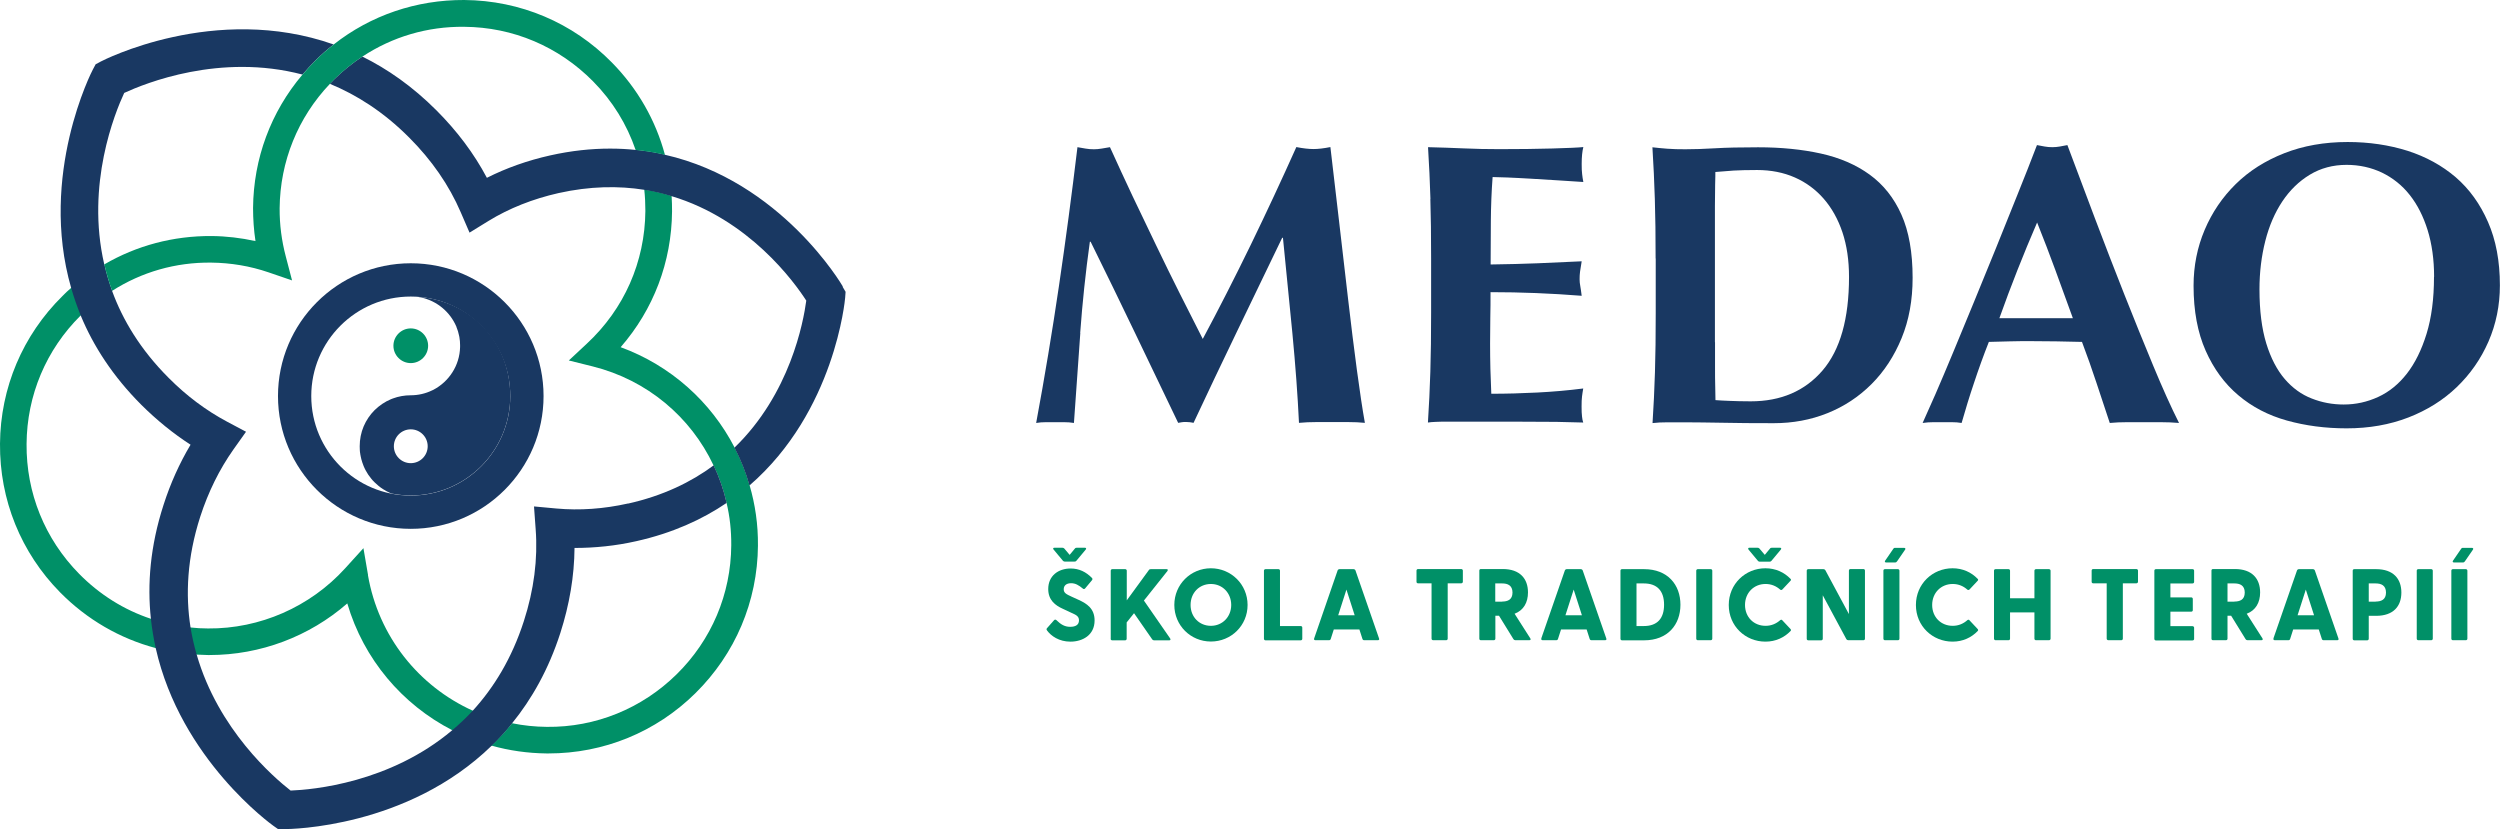
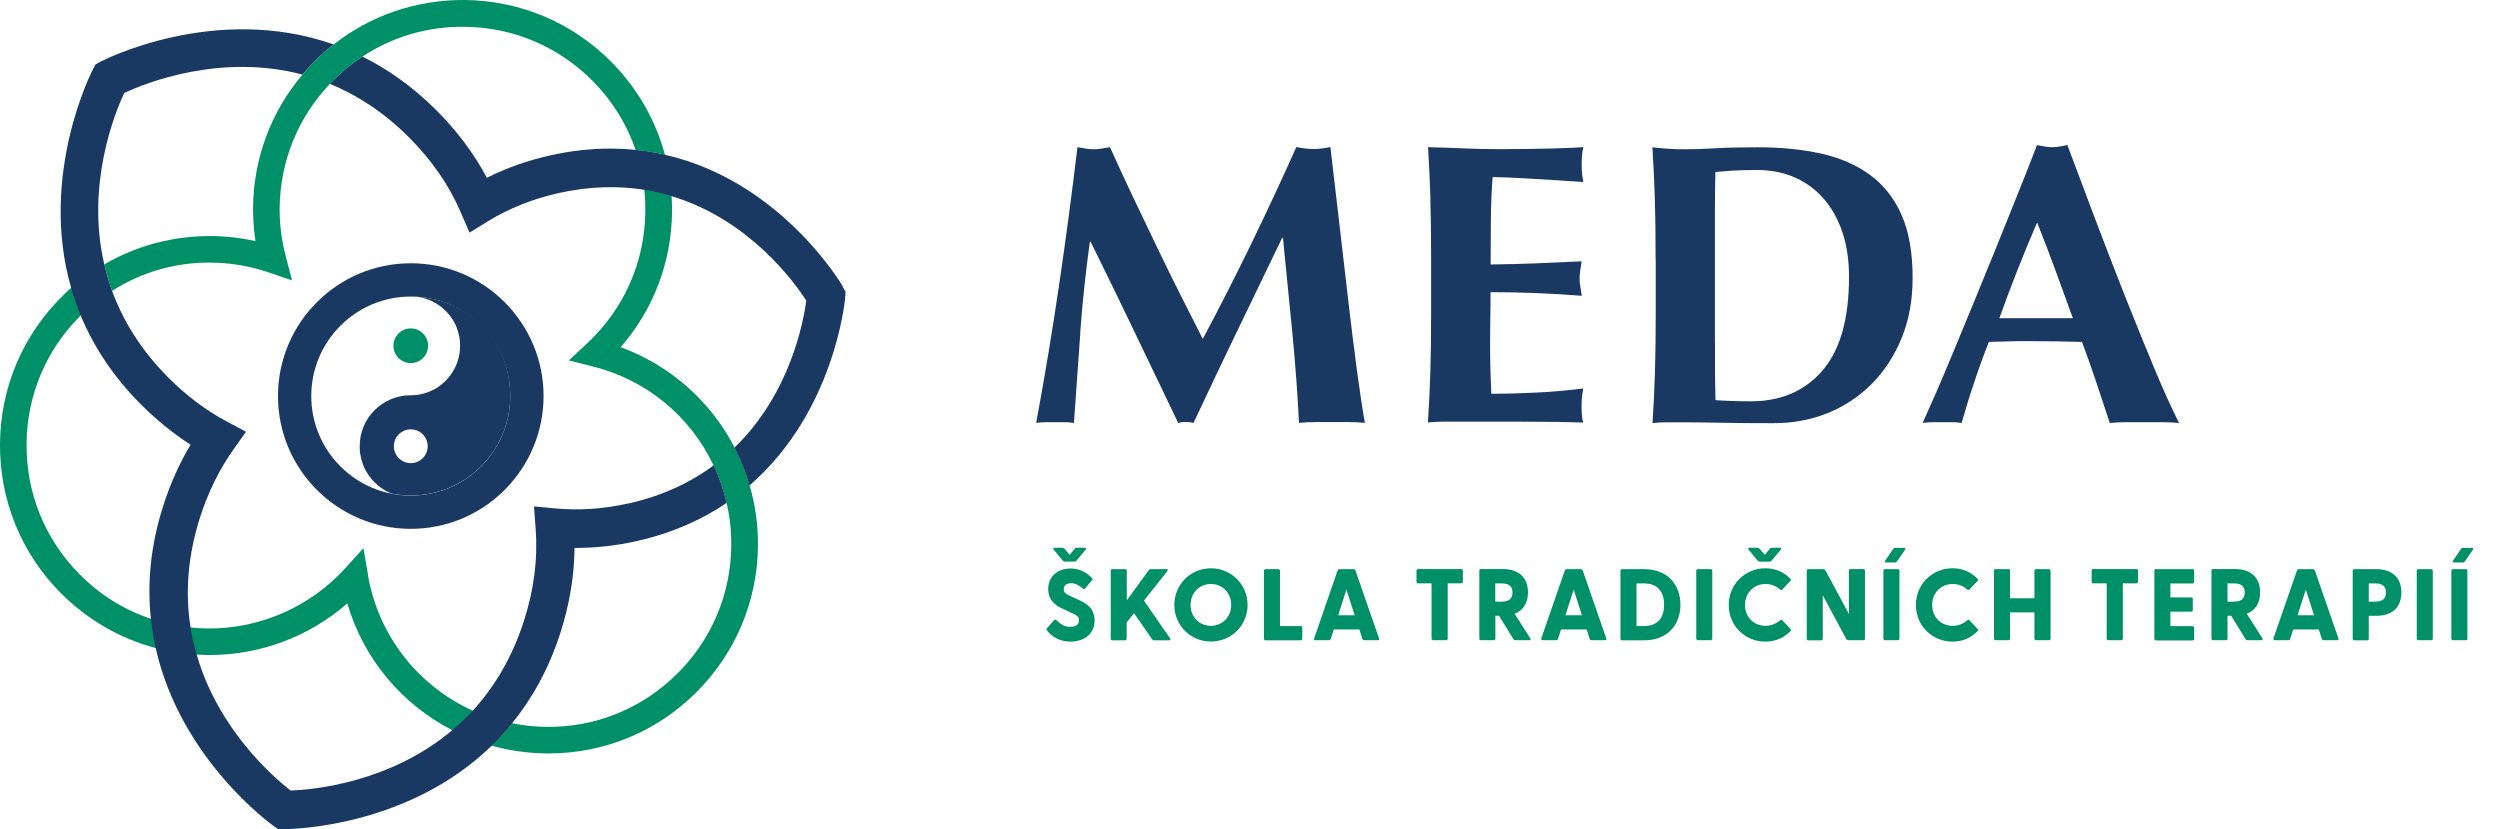
<svg xmlns="http://www.w3.org/2000/svg" id="Layer_2" data-name="Layer 2" viewBox="0 0 227.62 75.49">
  <defs>
    <style>
      .cls-1 {
        fill: none;
      }

      .cls-2 {
        fill: #009067;
      }

      .cls-3 {
        fill: #193862;
      }

      .cls-4 {
        clip-path: url(#clippath);
      }
    </style>
    <clipPath id="clippath">
      <rect class="cls-1" x="0" width="227.62" height="75.49" />
    </clipPath>
  </defs>
  <g id="Layer_1-2" data-name="Layer 1">
    <g class="cls-4">
      <path class="cls-3" d="M98.36,30.32c-.19,2.73-.39,5.46-.58,8.19-.29-.05-.58-.07-.88-.07h-1.7c-.28,0-.57.02-.86.07.78-4.19,1.47-8.36,2.08-12.5.61-4.14,1.17-8.35,1.68-12.61.27.05.52.09.75.13.23.04.48.06.75.06.22,0,.45-.02.69-.06.24-.04.5-.08.77-.13.66,1.46,1.35,2.95,2.06,4.46.72,1.51,1.44,3.01,2.16,4.51.72,1.5,1.44,2.97,2.16,4.4.72,1.44,1.41,2.8,2.07,4.09,1.46-2.73,2.92-5.59,4.37-8.57,1.45-2.99,2.83-5.95,4.15-8.9.61.12,1.13.18,1.57.18.41,0,.93-.06,1.53-.18.24,2.1.51,4.35.79,6.76.28,2.41.55,4.77.82,7.07.27,2.3.53,4.45.8,6.45.27,2,.51,3.61.73,4.83-.49-.05-.98-.07-1.48-.07h-2.98c-.51,0-1.02.02-1.54.07-.12-2.51-.32-5.23-.6-8.15s-.57-5.82-.86-8.7h-.07c-1.39,2.88-2.75,5.7-4.09,8.48s-2.67,5.57-3.98,8.37c-.12-.03-.24-.04-.35-.06-.11-.01-.23-.02-.35-.02s-.24,0-.35.02c-.11.01-.22.03-.35.06-1.32-2.73-2.63-5.46-3.93-8.19-1.31-2.73-2.65-5.49-4.04-8.3h-.07c-.39,2.8-.68,5.57-.88,8.3" />
      <path class="cls-3" d="M130.24,18.13c-.05-1.57-.12-3.15-.22-4.73,1.1.03,2.18.06,3.25.11,1.07.05,2.16.07,3.25.07,1.8,0,3.4-.02,4.81-.06,1.4-.04,2.35-.08,2.83-.13-.1.39-.15.9-.15,1.54,0,.39.01.69.04.91.02.22.06.46.11.73-.71-.05-1.48-.1-2.32-.15-.84-.05-1.66-.1-2.45-.15-.79-.05-1.51-.08-2.14-.11-.63-.02-1.09-.04-1.35-.04-.1,1.34-.15,2.67-.16,3.98-.01,1.32-.02,2.64-.02,3.98,1.58-.02,3.01-.06,4.29-.11,1.28-.05,2.61-.11,4-.18-.07.42-.12.73-.15.95-.03.22-.04.45-.04.69,0,.2.02.4.06.6.04.21.08.51.13.9-2.78-.22-5.54-.33-8.3-.33,0,.78,0,1.56-.02,2.34-.01.78-.02,1.56-.02,2.34,0,1.58.04,3.11.11,4.57,1.39,0,2.78-.04,4.17-.11,1.39-.07,2.79-.19,4.2-.37-.05.27-.08.51-.11.73-.03.22-.04.52-.04.91s.01.69.04.91c.02.22.06.4.11.55-.66-.02-1.47-.04-2.43-.06-.96-.01-2.29-.02-3.97-.02h-5.79c-.55,0-.96,0-1.24.02-.28.01-.52.03-.71.06.1-1.51.17-3.05.22-4.62.05-1.57.07-3.37.07-5.39v-4.97c0-2.02-.02-3.82-.07-5.39" />
      <path class="cls-3" d="M156.15,31.17v2.19c0,.71,0,1.35.02,1.94.01.58.02.96.02,1.13.36.03.8.05,1.31.07.51.02,1.15.04,1.9.04,2.75,0,4.93-.94,6.54-2.81,1.61-1.88,2.41-4.72,2.41-8.52,0-1.51-.2-2.86-.6-4.06-.4-1.19-.97-2.21-1.7-3.05-.73-.84-1.61-1.49-2.63-1.94-1.02-.45-2.17-.68-3.44-.68-.88,0-1.59.02-2.14.05-.55.04-1.1.08-1.66.13,0,.17,0,.55-.02,1.13-.01.59-.02,1.24-.02,1.97v12.39ZM150.74,23.53c0-2.02-.02-3.82-.07-5.39-.05-1.57-.12-3.15-.22-4.73.41.05.86.09,1.35.13.49.04,1.04.05,1.65.05.8,0,1.71-.03,2.71-.09,1-.06,2.3-.09,3.91-.09,2.1,0,4,.19,5.72.57,1.72.38,3.2,1.02,4.44,1.92s2.21,2.11,2.89,3.64c.68,1.52,1.02,3.44,1.02,5.76,0,2.02-.33,3.85-1,5.48-.67,1.63-1.58,3.03-2.74,4.19-1.16,1.16-2.5,2.04-4.02,2.65-1.52.61-3.15.91-4.88.91-1.83,0-3.39-.01-4.68-.04-1.29-.02-2.41-.04-3.36-.04h-1.65c-.49,0-.94.02-1.35.07.1-1.51.17-3.05.22-4.62.05-1.57.07-3.37.07-5.39v-4.97Z" />
      <path class="cls-3" d="M185.47,20.27c-.63,1.46-1.23,2.91-1.79,4.33-.56,1.42-1.11,2.88-1.64,4.37h6.69c-.54-1.49-1.07-2.94-1.59-4.37-.52-1.43-1.08-2.87-1.66-4.33M198.41,38.51c-.59-.05-1.14-.07-1.66-.07h-3.11c-.52,0-1.04.02-1.55.07-.39-1.19-.79-2.41-1.21-3.65-.41-1.24-.85-2.49-1.32-3.73-.78-.02-1.56-.04-2.34-.05-.78-.01-1.56-.02-2.34-.02-.63,0-1.27,0-1.9.02-.63.01-1.27.03-1.9.05-.49,1.24-.94,2.49-1.35,3.73-.42,1.24-.79,2.46-1.13,3.65-.29-.05-.58-.07-.86-.07h-1.74c-.29,0-.61.02-.95.07.29-.63.68-1.51,1.17-2.63.49-1.12,1.02-2.39,1.61-3.8.58-1.41,1.21-2.93,1.88-4.55.67-1.62,1.34-3.26,2.01-4.92.67-1.66,1.33-3.29,1.97-4.9.65-1.61,1.24-3.11,1.77-4.5.24.05.48.09.7.13.22.04.45.06.69.06s.47-.02.69-.06c.22-.04.45-.08.69-.13.78,2.07,1.62,4.29,2.5,6.65.89,2.36,1.79,4.68,2.69,6.96.9,2.28,1.78,4.44,2.63,6.49.85,2.05,1.63,3.78,2.34,5.19" />
-       <path class="cls-3" d="M221.62,25.21c0-1.58-.2-3-.59-4.26-.39-1.25-.93-2.32-1.63-3.2-.69-.88-1.54-1.55-2.52-2.03-.99-.47-2.07-.71-3.23-.71-1.24,0-2.36.3-3.35.9s-1.82,1.41-2.5,2.43c-.68,1.02-1.2,2.22-1.55,3.6-.35,1.38-.53,2.85-.53,4.4,0,1.95.21,3.59.62,4.93.41,1.34.98,2.42,1.68,3.24.71.82,1.52,1.41,2.45,1.77.93.37,1.9.55,2.92.55,1.1,0,2.14-.23,3.14-.69,1-.46,1.87-1.17,2.61-2.12.74-.95,1.34-2.16,1.79-3.62.45-1.46.68-3.19.68-5.19M199.72,26.01c0-1.8.34-3.5,1.01-5.08s1.61-2.97,2.83-4.17,2.69-2.13,4.42-2.81c1.73-.68,3.65-1.02,5.77-1.02,1.95,0,3.76.27,5.45.8,1.68.54,3.14,1.34,4.39,2.41,1.24,1.07,2.22,2.43,2.94,4.08.72,1.64,1.08,3.56,1.08,5.76,0,1.83-.35,3.53-1.04,5.12-.69,1.58-1.66,2.97-2.89,4.15-1.23,1.18-2.7,2.1-4.4,2.76-1.71.66-3.58.99-5.63.99-1.93,0-3.74-.24-5.43-.71-1.69-.47-3.17-1.24-4.42-2.3-1.26-1.06-2.25-2.41-2.98-4.06s-1.1-3.61-1.1-5.9" />
      <path class="cls-3" d="M37.4,23.97c-6.67,0-12.09,5.42-12.09,12.09s5.42,12.09,12.09,12.09,12.09-5.42,12.09-12.09-5.42-12.09-12.09-12.09M37.4,27c5,0,9.06,4.06,9.06,9.06s-4.06,9.06-9.06,9.06-9.06-4.06-9.06-9.06,4.06-9.06,9.06-9.06" />
      <path class="cls-2" d="M37.4,33.06c.87,0,1.58-.71,1.58-1.58s-.71-1.58-1.58-1.58-1.58.71-1.58,1.58.71,1.58,1.58,1.58" />
      <path class="cls-3" d="M37.4,42.17c-.85,0-1.54-.69-1.54-1.54s.69-1.54,1.54-1.54,1.54.69,1.54,1.54-.69,1.54-1.54,1.54M38.09,27.04c1.47.23,2.71,1.17,3.35,2.46,0,0,0,0,0,0,.02.04.04.08.06.13,0,0,0,.02.01.02.01.03.02.06.04.08,0,0,0,.01,0,.02.12.28.2.56.26.86,0,.04.01.08.02.11.04.23.06.46.06.7,0,.02,0,.04,0,.06,0,.04,0,.08,0,.12-.04,1.69-1.02,3.15-2.43,3.89-.01,0-.03.01-.04.02-.02.01-.05.02-.07.03-.59.29-1.26.45-1.96.45-.56,0-1.11.1-1.62.29-.06.02-.12.05-.18.07-.55.23-1.05.57-1.48.99-.43.43-.76.92-1,1.48-.24.57-.36,1.18-.36,1.81,0,.12,0,.23.01.35,0,.11.02.23.04.34,0,.06.02.11.03.17,0,.02,0,.04.01.06.01.06.02.11.04.17,0,.02,0,.04.01.06.06.22.13.44.22.66.06.13.11.26.18.38.14.27.31.52.51.76.09.11.19.23.3.33.24.24.5.45.78.63.22.14.45.26.69.37.02,0,.04.02.06.02,0,0,.01,0,.02,0,.01,0,.02,0,.03.01.56.11,1.13.17,1.72.17,5,0,9.06-4.06,9.06-9.06s-3.69-8.67-8.37-9.02" />
      <path class="cls-2" d="M33.51,52.36l-.42-2.45-1.67,1.84c-3.19,3.51-7.76,5.51-12.48,5.47-.54,0-1.07-.03-1.6-.09-1.23-.13-2.44-.39-3.6-.79-2.45-.81-4.68-2.21-6.54-4.1-3.12-3.17-4.82-7.37-4.78-11.82.03-4.43,1.78-8.58,4.92-11.69.02-.02.03-.03.05-.05.86-.85,1.8-1.59,2.8-2.22-.3-.81-.53-1.61-.71-2.41-1.06.62-2.07,1.34-3.01,2.17-.27.23-.53.47-.78.73C2.06,30.53.04,35.31,0,40.4c-.04,5.1,1.9,9.91,5.48,13.54,2.44,2.47,5.43,4.2,8.71,5.07,1.2.31,2.45.51,3.71.59.34.02.68.03,1.03.04h.15c4.63,0,9.09-1.69,12.54-4.7,1.49,5.08,5,9.2,9.55,11.54,1.14.59,2.34,1.07,3.59,1.41.65-.63,1.27-1.3,1.86-2.04-1.25-.25-2.45-.64-3.59-1.15-4.9-2.22-8.57-6.75-9.53-12.34M60.54,14.09c-.86-.2-1.75-.35-2.67-.44.4,1.16.67,2.38.8,3.62.87.14,1.7.33,2.49.58-.08-1.28-.29-2.54-.62-3.76" />
      <path class="cls-2" d="M69.01,49.67c-.04,5.1-2.07,9.87-5.7,13.45-3.59,3.54-8.34,5.48-13.38,5.48h-.16c-1.73-.02-3.41-.26-5.01-.71.65-.63,1.27-1.3,1.87-2.04,1.02.21,2.08.32,3.16.33,4.44.05,8.65-1.67,11.82-4.79,3.17-3.12,4.94-7.29,4.97-11.74.01-1.33-.13-2.63-.43-3.87-.27-1.19-.67-2.34-1.19-3.42-2.07-4.39-6.03-7.76-11-9l-2.17-.54,1.64-1.53c3.4-3.16,5.29-7.44,5.33-12.08,0-.66-.03-1.31-.1-1.95.87.14,1.7.33,2.49.58.03.46.04.93.04,1.4-.04,4.62-1.69,8.94-4.68,12.37,4.56,1.67,8.22,4.97,10.37,9.13.57,1.09,1.03,2.24,1.37,3.44.51,1.75.78,3.59.76,5.5" />
      <path class="cls-3" d="M57.19,45.84c-2.23.5-4.42.65-6.52.46l-2.05-.19.15,2.06c.21,2.73-.16,5.55-1.07,8.37-1.1,3.42-2.75,6.08-4.65,8.16-.6.65-1.23,1.24-1.87,1.78-5.7,4.81-12.71,5.42-14.72,5.5-1.54-1.2-6.58-5.54-8.55-12.37-.23-.79-.42-1.62-.56-2.47-.47-2.99-.32-6.36.88-10.09.73-2.26,1.75-4.32,3.02-6.12l1.15-1.62-1.75-.93c-1.89-1.01-3.67-2.34-5.29-3.97-2.56-2.56-4.19-5.27-5.16-7.94-.3-.81-.53-1.61-.71-2.41-1.68-7.26.97-13.78,1.82-15.6,1.89-.87,8.72-3.65,16.23-1.67.38-.45.78-.88,1.2-1.3.52-.52,1.07-1,1.64-1.44C19.57.23,9.31,5.53,9.18,5.6l-.47.25-.25.47c-.07.12-4.95,9.58-1.98,19.9.24.83.53,1.67.87,2.51,1.14,2.75,2.91,5.52,5.53,8.14,1.4,1.39,2.89,2.6,4.47,3.62-1,1.68-1.83,3.51-2.46,5.48-1.22,3.77-1.49,7.24-1.15,10.38.1.92.25,1.81.44,2.67,2.28,10.14,10.58,16.07,10.7,16.16l.44.31h.54s.02,0,.02,0c.58,0,11.2-.12,18.88-7.59.65-.63,1.27-1.3,1.86-2.04,1.79-2.2,3.33-4.91,4.4-8.23.83-2.59,1.27-5.18,1.29-7.74,1.85,0,3.74-.19,5.64-.62,3.26-.73,5.97-1.96,8.21-3.48-.27-1.19-.67-2.34-1.18-3.42-2.06,1.53-4.62,2.77-7.79,3.48M76.74,26.09c-.07-.13-5.6-9.59-16.2-12-.86-.2-1.75-.35-2.67-.44-.75-.08-1.52-.12-2.32-.12-1.72,0-3.54.19-5.46.62-2.05.46-3.98,1.14-5.76,2.04-1.17-2.21-2.72-4.27-4.6-6.15-2.18-2.18-4.45-3.76-6.74-4.89-.91.6-1.77,1.29-2.56,2.07-.13.14-.27.27-.4.41,2.43,1,4.89,2.55,7.22,4.89,2.05,2.05,3.64,4.34,4.7,6.81l.8,1.85,1.72-1.06c1.89-1.16,4.04-2.01,6.38-2.54,2.87-.64,5.48-.67,7.81-.3.87.14,1.7.33,2.49.58,7.06,2.12,11.17,7.82,12.26,9.51-.26,1.94-1.47,8.49-6.54,13.39.57,1.09,1.03,2.24,1.37,3.44,7.79-6.74,8.7-16.95,8.71-17.09l.04-.54-.27-.46Z" />
      <path class="cls-2" d="M60.54,14.09c-.86-.2-1.75-.35-2.67-.44-.79-2.32-2.1-4.45-3.87-6.24-3.13-3.17-7.29-4.94-11.74-4.97-3.34-.04-6.53.91-9.26,2.71-.91.6-1.77,1.29-2.56,2.07-.13.13-.27.27-.4.41-2.92,3.07-4.54,7.07-4.58,11.33-.01,1.48.18,2.95.56,4.39l.57,2.18-2.13-.73c-1.69-.58-3.45-.87-5.23-.89-3.24-.04-6.35.86-9.02,2.57-.3-.81-.53-1.61-.71-2.41,2.93-1.71,6.27-2.6,9.75-2.58,1.35.01,2.69.17,4.01.46-.15-1-.22-2-.22-3.01.04-4.51,1.62-8.75,4.5-12.15.38-.45.78-.88,1.2-1.3.52-.52,1.07-1,1.64-1.44C33.76,1.39,37.91-.02,42.27,0c5.1.04,9.88,2.06,13.45,5.7,2.34,2.38,3.98,5.26,4.82,8.39" />
      <path class="cls-2" d="M95.99,49.87h.74c.06,0,.12.02.17.07l.49.58.48-.58c.05-.06.1-.07.17-.07h.74c.12,0,.14.09.07.17l-.85,1.02c-.05.06-.09.07-.16.07h-.9c-.06,0-.11-.02-.16-.07l-.85-1.02c-.07-.08-.06-.17.07-.17M95.32,57.38c-.05-.06-.05-.13.02-.2l.62-.7c.06-.07.13-.09.21-.03.43.42.78.62,1.27.62s.8-.18.8-.59c0-.38-.28-.5-.68-.68l-.79-.37c-.69-.31-1.33-.79-1.33-1.8,0-1.21.92-1.87,2.04-1.87.77,0,1.4.31,1.94.86.06.06.06.14,0,.21l-.61.73c-.05.07-.13.09-.19.05-.42-.35-.72-.51-1.1-.51-.42,0-.67.21-.67.55,0,.35.26.46.73.68l.66.3c.68.32,1.42.75,1.42,1.86,0,1.35-1.11,1.93-2.2,1.93-1.03,0-1.76-.51-2.14-1.03" />
      <path class="cls-2" d="M101.13,58.15v-6.19c0-.08.06-.14.14-.14h1.18c.08,0,.14.06.14.14v2.7l2.02-2.77c.05-.06.1-.07.17-.07h1.44c.12,0,.13.08.07.17l-2.14,2.69,2.39,3.45c.06.09.03.17-.08.17h-1.38c-.07,0-.12-.02-.17-.08l-1.66-2.39-.67.84v1.49c0,.08-.06.14-.14.14h-1.18c-.08,0-.14-.06-.14-.14" />
      <path class="cls-2" d="M110.25,56.98c1.05,0,1.85-.82,1.85-1.9s-.79-1.91-1.85-1.91-1.85.81-1.85,1.91.8,1.9,1.85,1.9M106.92,55.08c0-1.88,1.5-3.34,3.33-3.34s3.34,1.46,3.34,3.34-1.5,3.33-3.34,3.33-3.33-1.46-3.33-3.33" />
      <path class="cls-2" d="M115.08,58.15v-6.19c0-.08.06-.14.14-.14h1.18c.08,0,.14.06.14.14v5.04h1.89c.08,0,.14.06.14.14v1.02c0,.08-.06.14-.14.14h-3.21c-.08,0-.14-.06-.14-.14" />
      <path class="cls-2" d="M123.34,56.02l-.75-2.34-.75,2.34h1.5ZM119.65,58.13l2.14-6.2c.03-.07.1-.11.18-.11h1.26c.07,0,.15.04.18.11l2.15,6.2c.04.09,0,.16-.11.16h-1.24c-.07,0-.13-.03-.16-.11l-.28-.87h-2.33l-.28.87c-.03.08-.08.11-.16.11h-1.23c-.1,0-.16-.06-.12-.16" />
      <path class="cls-2" d="M130.34,58.15v-5.04h-1.23c-.08,0-.14-.05-.14-.14v-1.02c0-.08.06-.14.14-.14h3.93c.08,0,.15.06.15.14v1.02c0,.08-.07.14-.15.14h-1.23v5.04c0,.08-.06.14-.14.14h-1.18c-.08,0-.15-.06-.15-.14" />
      <path class="cls-2" d="M136.77,54.77c.49,0,.94-.16.94-.82s-.45-.83-.94-.83h-.63v1.66h.63ZM137.8,58.2l-1.32-2.14h-.33v2.09c0,.08-.06.14-.14.14h-1.18c-.08,0-.14-.05-.14-.14v-6.2c0-.08.05-.14.14-.14h1.99c1.56,0,2.3.87,2.3,2.13,0,.92-.4,1.63-1.22,1.94l1.43,2.24c.07.1.02.17-.09.17h-1.27c-.07,0-.13-.03-.17-.09" />
      <path class="cls-2" d="M144.03,56.02l-.75-2.34-.75,2.34h1.5ZM140.33,58.13l2.15-6.2c.03-.07.1-.11.18-.11h1.26c.07,0,.15.04.18.11l2.15,6.2c.04.09,0,.16-.11.16h-1.24c-.07,0-.13-.03-.16-.11l-.28-.87h-2.33l-.28.87c-.03.08-.08.11-.16.11h-1.23c-.1,0-.16-.06-.12-.16" />
      <path class="cls-2" d="M149.67,57c1.21,0,1.84-.68,1.84-1.94s-.63-1.94-1.84-1.94h-.67v3.88h.67ZM147.54,58.15v-6.19c0-.08.05-.14.14-.14h2.01c2.15,0,3.31,1.42,3.31,3.24s-1.16,3.24-3.31,3.24h-2.01c-.08,0-.14-.06-.14-.14" />
      <path class="cls-2" d="M154.44,58.15v-6.19c0-.08.06-.14.14-.14h1.18c.08,0,.14.06.14.14v6.19c0,.08-.06.14-.14.14h-1.18c-.08,0-.14-.06-.14-.14" />
      <path class="cls-2" d="M159.28,49.87h.74c.07,0,.12.02.17.07l.49.58.48-.58c.05-.06.1-.07.17-.07h.74c.12,0,.14.09.06.18l-.85,1.02c-.05.05-.09.07-.16.07h-.9c-.07,0-.11-.02-.16-.07l-.85-1.02c-.07-.08-.06-.18.06-.18M157.4,55.08c0-1.91,1.51-3.34,3.34-3.34.93,0,1.71.37,2.28.96.07.06.05.13,0,.18l-.74.79c-.06.06-.13.06-.19.02-.36-.32-.8-.52-1.34-.52-1.06,0-1.87.8-1.87,1.91s.8,1.9,1.87,1.9c.54,0,.98-.2,1.34-.52.07-.05.14-.05.19.02l.74.79c.05.06.07.12,0,.19-.57.59-1.35.96-2.28.96-1.83,0-3.34-1.42-3.34-3.33" />
      <path class="cls-2" d="M168.11,58.2l-2.15-4v3.96c0,.08-.06.14-.14.14h-1.18c-.08,0-.14-.05-.14-.14v-6.2c0-.08.06-.14.14-.14h1.38c.07,0,.13.03.17.09l2.15,4v-3.96c0-.08.06-.14.14-.14h1.18c.08,0,.14.06.14.14v6.2c0,.08-.05.14-.14.14h-1.38c-.07,0-.13-.03-.17-.09" />
      <path class="cls-2" d="M172.36,49.99c.06-.08.09-.11.18-.11h.82c.1,0,.16.07.1.16l-.73,1.06c-.06.08-.09.11-.18.11h-.83c-.1,0-.14-.07-.08-.16l.72-1.05ZM171.48,58.15v-6.19c0-.08.05-.14.14-.14h1.18c.08,0,.14.06.14.14v6.19c0,.08-.05.14-.14.14h-1.18c-.08,0-.14-.06-.14-.14" />
      <path class="cls-2" d="M174.44,55.08c0-1.91,1.51-3.34,3.34-3.34.93,0,1.71.37,2.28.96.07.06.05.13,0,.18l-.74.79c-.06.06-.13.06-.19.02-.36-.32-.8-.52-1.34-.52-1.06,0-1.87.8-1.87,1.91s.8,1.9,1.87,1.9c.54,0,.98-.2,1.34-.52.07-.05.14-.05.19.02l.74.79c.05.06.07.12,0,.19-.57.59-1.35.96-2.28.96-1.83,0-3.34-1.42-3.34-3.33" />
      <path class="cls-2" d="M181.55,58.15v-6.19c0-.08.05-.14.14-.14h1.18c.08,0,.14.06.14.14v2.51h2.22v-2.51c0-.08.06-.14.14-.14h1.18c.08,0,.15.06.15.14v6.19c0,.08-.06.14-.15.14h-1.18c-.08,0-.14-.06-.14-.14v-2.39h-2.22v2.39c0,.08-.05.14-.14.14h-1.18c-.08,0-.14-.06-.14-.14" />
      <path class="cls-2" d="M191.81,58.15v-5.04h-1.23c-.08,0-.14-.05-.14-.14v-1.02c0-.08.06-.14.14-.14h3.93c.08,0,.15.06.15.14v1.02c0,.08-.07.14-.15.14h-1.23v5.04c0,.08-.06.14-.14.14h-1.18c-.08,0-.15-.06-.15-.14" />
      <path class="cls-2" d="M196.15,58.15v-6.19c0-.08.05-.14.14-.14h3.34c.08,0,.14.06.14.14v1.02c0,.08-.06.14-.14.14h-2.02v1.27h1.9c.08,0,.14.06.14.14v1.02c0,.08-.05.14-.14.14h-1.9v1.32h2.01c.08,0,.15.06.15.14v1.02c0,.08-.06.14-.15.14h-3.33c-.08,0-.14-.06-.14-.14" />
      <path class="cls-2" d="M203.44,54.77c.49,0,.94-.16.94-.82s-.45-.83-.94-.83h-.63v1.66h.63ZM204.46,58.2l-1.32-2.14h-.33v2.09c0,.08-.06.14-.14.14h-1.18c-.08,0-.14-.05-.14-.14v-6.2c0-.08.05-.14.14-.14h1.99c1.56,0,2.3.87,2.3,2.13,0,.92-.4,1.63-1.22,1.94l1.43,2.24c.06.1.02.17-.09.17h-1.27c-.08,0-.13-.03-.17-.09" />
      <path class="cls-2" d="M210.69,56.02l-.75-2.34-.75,2.34h1.5ZM206.99,58.13l2.15-6.2c.03-.07.1-.11.18-.11h1.26c.07,0,.15.04.18.11l2.15,6.2c.04.09,0,.16-.11.16h-1.24c-.07,0-.13-.03-.16-.11l-.28-.87h-2.33l-.28.87c-.03.08-.08.11-.16.11h-1.23c-.1,0-.16-.06-.12-.16" />
      <path class="cls-2" d="M216.3,54.77c.49,0,.94-.16.94-.82s-.45-.83-.94-.83h-.63v1.66h.63ZM214.21,58.15v-6.19c0-.08.05-.14.14-.14h1.99c1.56,0,2.3.87,2.3,2.13s-.74,2.12-2.3,2.12h-.67v2.09c0,.08-.06.14-.14.14h-1.18c-.08,0-.14-.06-.14-.14" />
      <path class="cls-2" d="M220.04,58.15v-6.19c0-.08.05-.14.14-.14h1.18c.08,0,.14.06.14.14v6.19c0,.08-.06.14-.14.14h-1.18c-.08,0-.14-.06-.14-.14" />
      <path class="cls-2" d="M224.06,49.99c.06-.08.09-.11.18-.11h.82c.1,0,.16.07.1.16l-.73,1.06c-.06.08-.09.11-.18.11h-.83c-.1,0-.14-.07-.08-.16l.72-1.05ZM223.19,58.15v-6.19c0-.08.05-.14.14-.14h1.18c.08,0,.14.06.14.14v6.19c0,.08-.06.14-.14.14h-1.18c-.08,0-.14-.06-.14-.14" />
    </g>
  </g>
</svg>